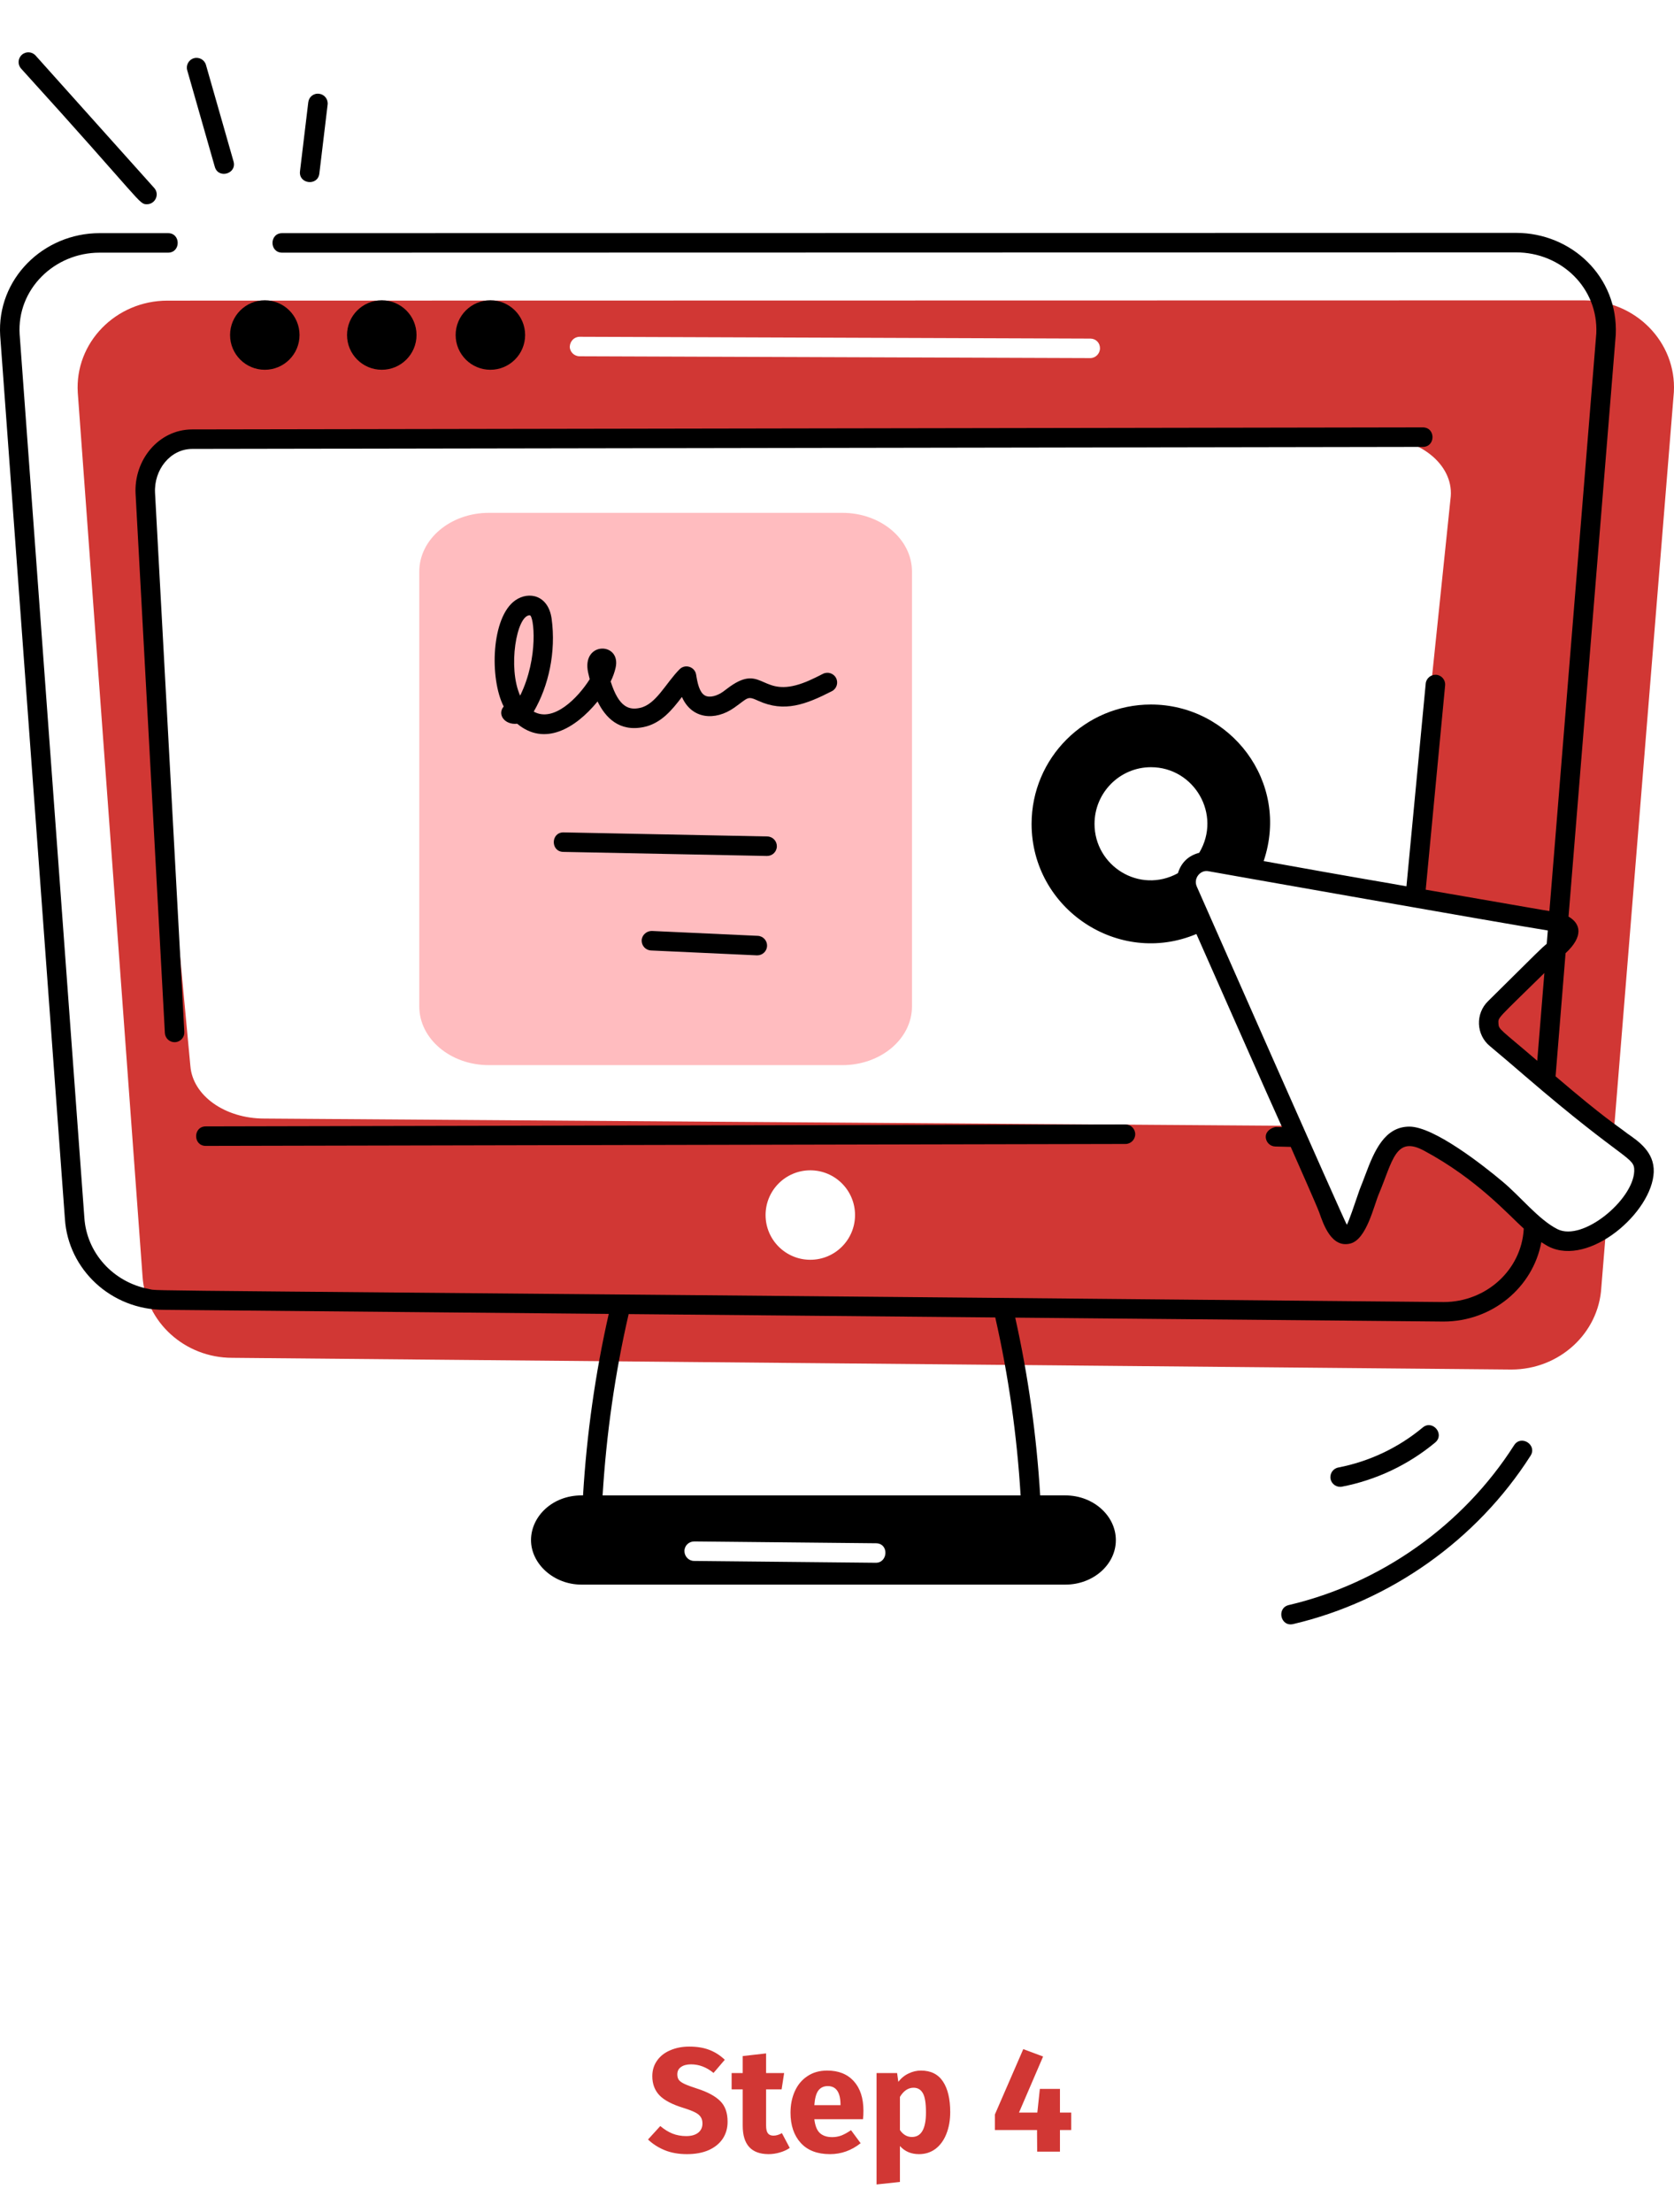
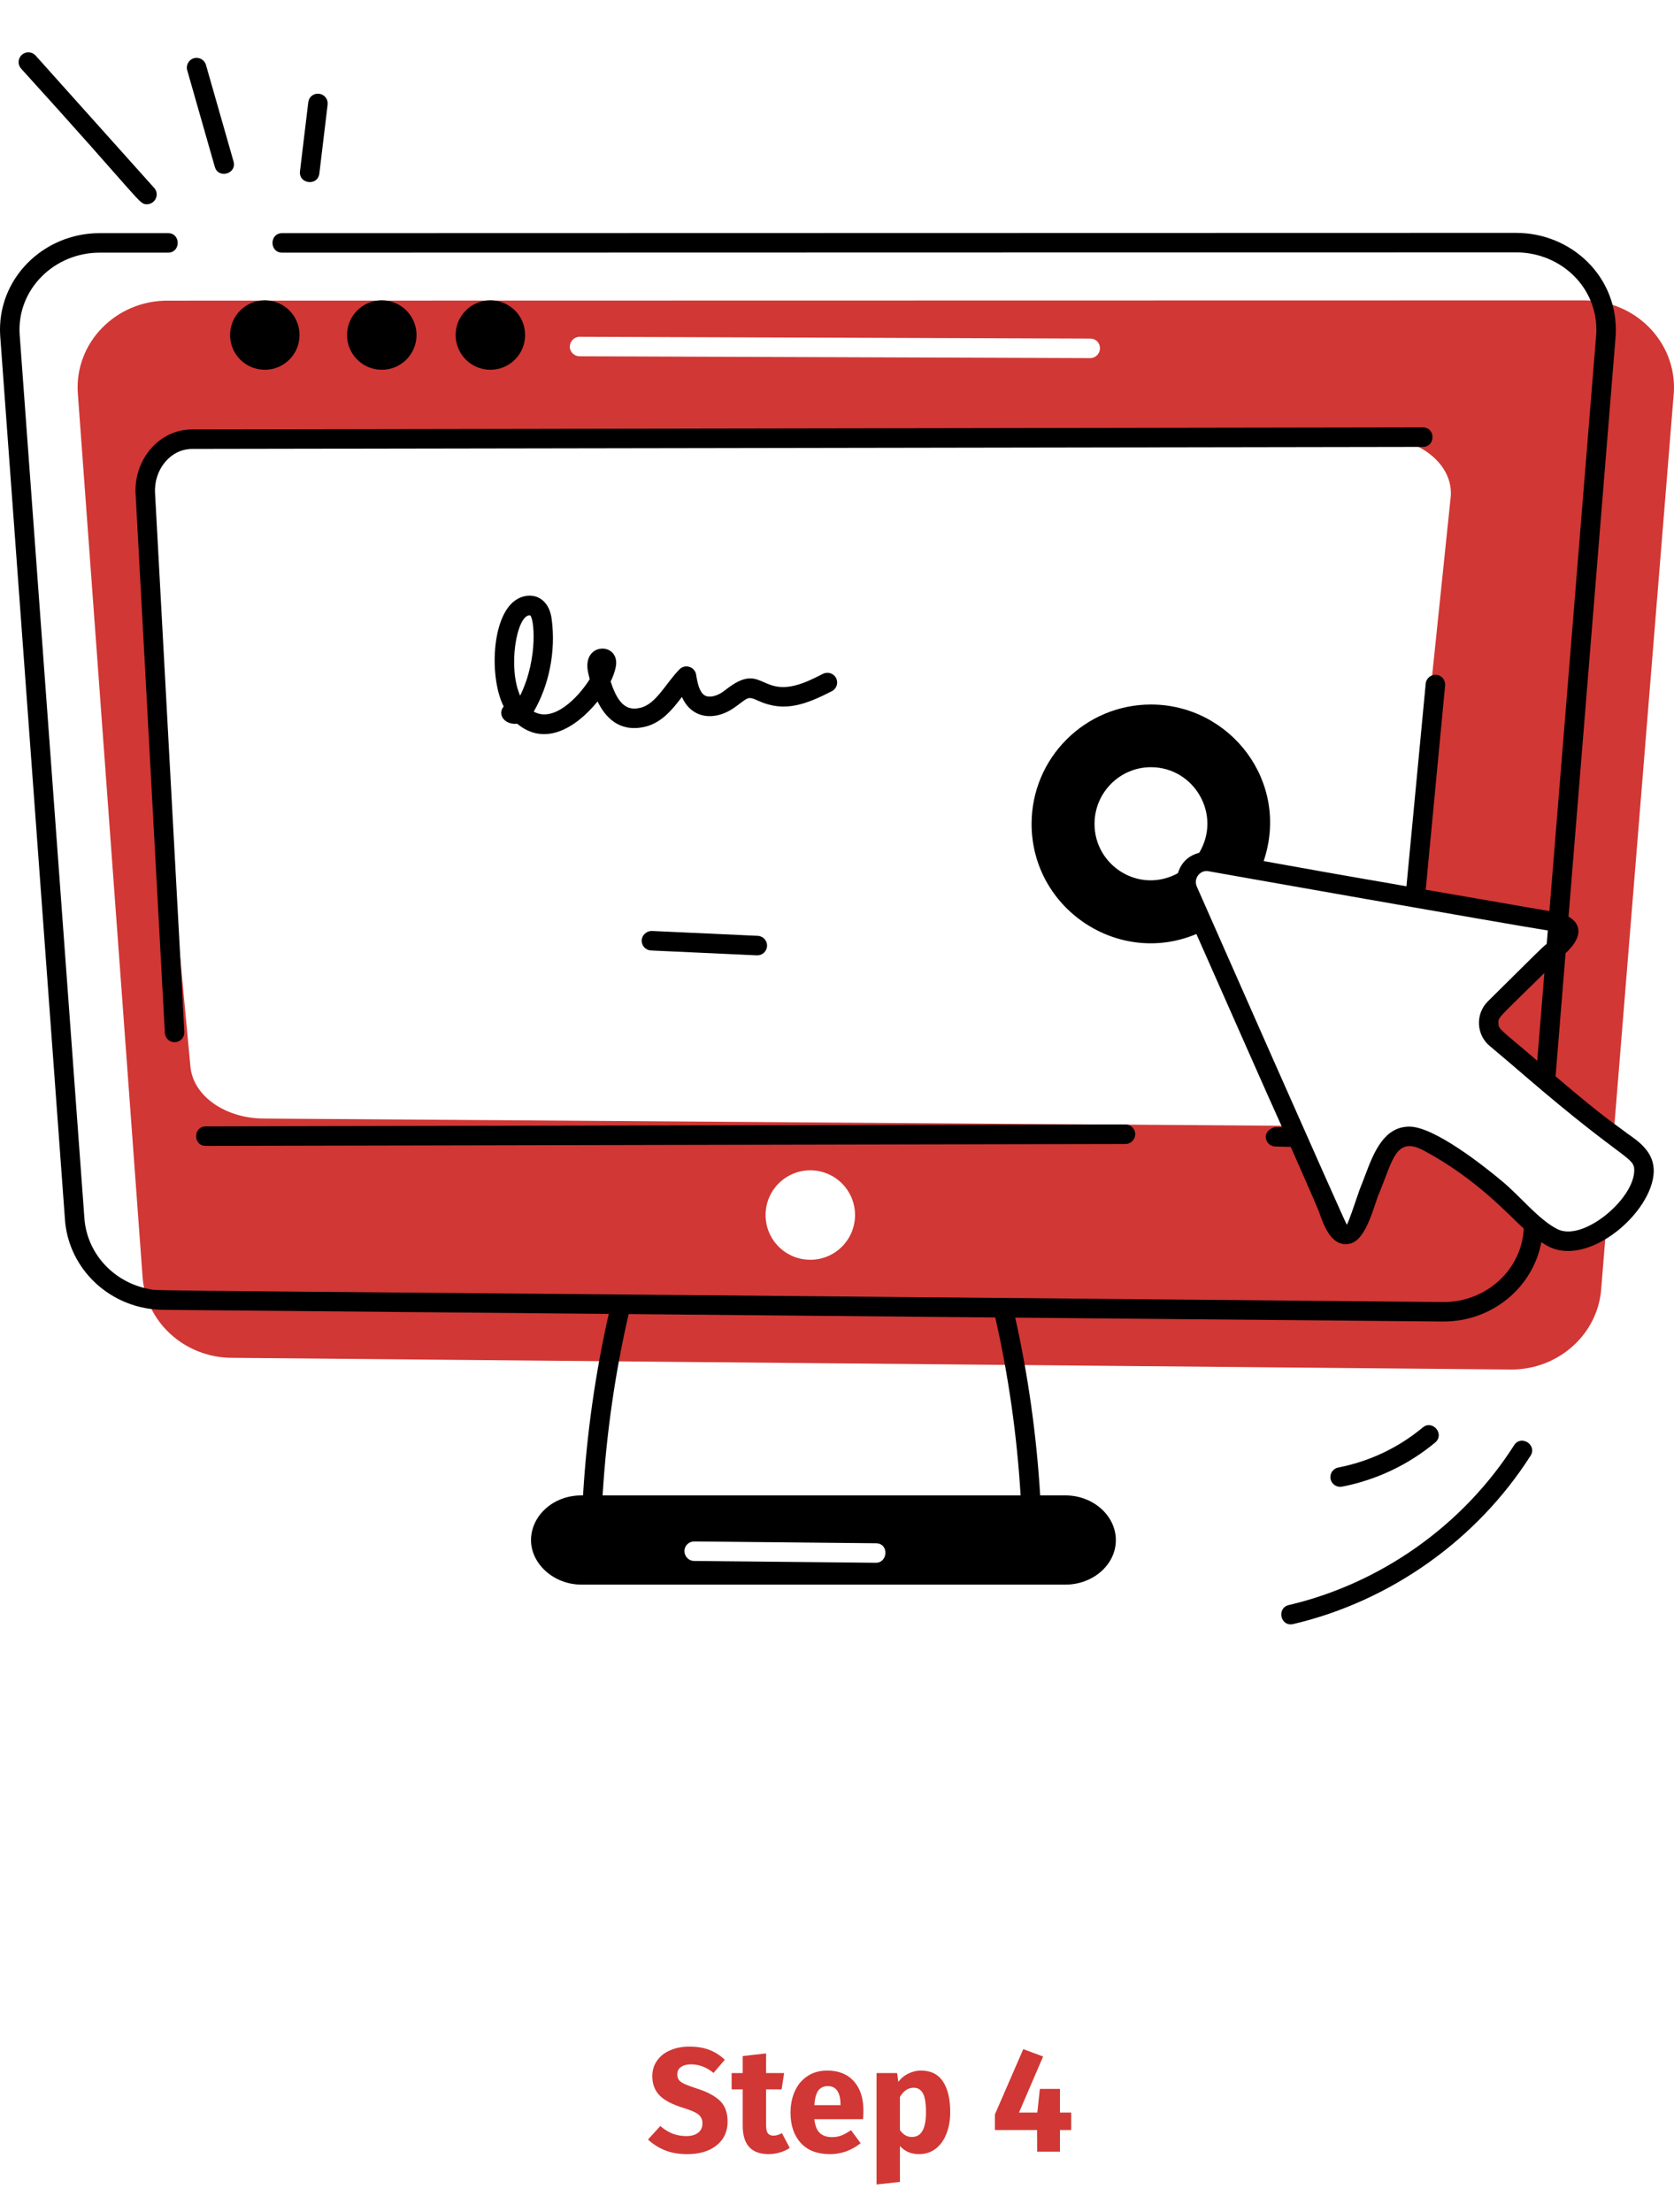
<svg xmlns="http://www.w3.org/2000/svg" width="249" height="329" viewBox="0 0 249 329" fill="none">
  <path d="M102.528 304.38C103.672 304.38 104.662 304.541 105.498 304.864C106.349 305.187 107.119 305.678 107.808 306.338L106.136 308.296C105.095 307.445 103.98 307.02 102.792 307.02C102.162 307.02 101.663 307.152 101.296 307.416C100.93 307.665 100.746 308.032 100.746 308.516C100.746 308.853 100.827 309.132 100.988 309.352C101.15 309.557 101.436 309.755 101.846 309.946C102.257 310.137 102.873 310.364 103.694 310.628C105.249 311.127 106.393 311.743 107.126 312.476C107.86 313.195 108.226 314.221 108.226 315.556C108.226 316.509 107.984 317.353 107.5 318.086C107.016 318.805 106.32 319.369 105.41 319.78C104.501 320.176 103.423 320.374 102.176 320.374C100.93 320.374 99.822 320.176 98.854 319.78C97.901 319.384 97.08 318.856 96.39 318.196L98.216 316.194C98.803 316.693 99.404 317.067 100.02 317.316C100.651 317.565 101.333 317.69 102.066 317.69C102.814 317.69 103.401 317.529 103.826 317.206C104.266 316.869 104.486 316.407 104.486 315.82C104.486 315.439 104.406 315.123 104.244 314.874C104.083 314.61 103.804 314.375 103.408 314.17C103.012 313.965 102.44 313.745 101.692 313.51C100.006 312.997 98.803 312.366 98.084 311.618C97.38 310.87 97.028 309.924 97.028 308.78C97.028 307.9 97.263 307.13 97.732 306.47C98.202 305.795 98.854 305.282 99.69 304.93C100.526 304.563 101.472 304.38 102.528 304.38ZM117.472 319.45C117.047 319.743 116.548 319.971 115.976 320.132C115.419 320.293 114.862 320.374 114.304 320.374C111.752 320.359 110.476 318.951 110.476 316.15V310.738H108.826V308.318H110.476V305.788L113.952 305.392V308.318H116.636L116.262 310.738H113.952V316.106C113.952 316.649 114.04 317.037 114.216 317.272C114.392 317.507 114.671 317.624 115.052 317.624C115.448 317.624 115.866 317.499 116.306 317.25L117.472 319.45ZM128.432 313.928C128.432 314.412 128.41 314.83 128.366 315.182H121.128C121.245 316.165 121.524 316.854 121.964 317.25C122.404 317.646 123.013 317.844 123.79 317.844C124.259 317.844 124.714 317.763 125.154 317.602C125.594 317.426 126.071 317.162 126.584 316.81L128.014 318.746C126.65 319.831 125.132 320.374 123.46 320.374C121.568 320.374 120.116 319.817 119.104 318.702C118.092 317.587 117.586 316.091 117.586 314.214C117.586 313.026 117.799 311.963 118.224 311.024C118.649 310.071 119.273 309.323 120.094 308.78C120.915 308.223 121.898 307.944 123.042 307.944C124.729 307.944 126.049 308.472 127.002 309.528C127.955 310.584 128.432 312.051 128.432 313.928ZM125.022 312.938C124.993 311.149 124.362 310.254 123.13 310.254C122.529 310.254 122.059 310.474 121.722 310.914C121.399 311.354 121.201 312.08 121.128 313.092H125.022V312.938ZM136.985 307.944C138.451 307.944 139.544 308.487 140.263 309.572C140.981 310.657 141.341 312.175 141.341 314.126C141.341 315.329 141.15 316.407 140.769 317.36C140.402 318.299 139.867 319.039 139.163 319.582C138.459 320.11 137.637 320.374 136.699 320.374C135.525 320.374 134.579 319.971 133.861 319.164V324.51L130.385 324.884V308.318H133.443L133.619 309.616C134.073 309.044 134.594 308.626 135.181 308.362C135.767 308.083 136.369 307.944 136.985 307.944ZM135.643 317.822C137.036 317.822 137.733 316.605 137.733 314.17C137.733 312.791 137.579 311.838 137.271 311.31C136.963 310.767 136.501 310.496 135.885 310.496C135.489 310.496 135.115 310.613 134.763 310.848C134.425 311.083 134.125 311.42 133.861 311.86V316.788C134.33 317.477 134.924 317.822 135.643 317.822ZM159.336 314.192V316.788H157.664V320H154.276L154.254 316.788H147.984V314.478L152.208 304.754L155.156 305.854L151.57 314.192H154.298L154.672 310.672H157.664V314.192H159.336Z" fill="#D13734" />
  <path d="M230.3 142.105C227.631 144.697 225.002 147.327 222.371 149.918C221.056 151.195 221.133 153.322 222.564 154.483C228.365 159.317 233.936 164.462 240.008 168.871L248.982 58.288C249.369 50.9 243.296 44.672 235.599 44.672L24.913 44.711C17.216 44.711 11.105 50.977 11.569 58.404L21.2 189.797C21.625 196.605 27.466 201.942 34.544 201.942L224.808 203.683C231.925 203.683 237.804 198.306 238.191 191.46L238.926 182.448C229.24 189.479 228.727 178.577 212.547 169.877C210.768 168.91 209.452 168.832 208.37 169.219C205.894 170.225 204.966 174.131 203.767 176.993C203.225 178.27 201.949 183.144 200.518 183.53C198.7 184.033 197.772 180.088 197.269 178.966C194.953 173.712 192.395 167.879 192.202 167.44L39.303 166.357C33.462 166.357 28.666 162.954 28.317 158.544L20.388 73.875C20.001 69.079 25.029 65.056 31.373 65.056L204.772 65.017C211.116 65.017 216.144 69.04 215.796 73.797L209.608 133.363C233.012 137.445 232.557 137.117 233.163 138.044C234.014 139.359 231.151 141.216 230.3 142.105ZM120.529 174.055C124.203 174.055 127.182 177.033 127.182 180.708C127.182 184.382 124.204 187.36 120.529 187.36C116.854 187.36 113.876 184.382 113.876 180.708C113.876 177.033 116.854 174.055 120.529 174.055ZM162.186 53.259L86.22 52.988C85.408 52.988 84.751 52.331 84.751 51.557C84.79 50.745 85.408 50.087 86.22 50.087L162.186 50.358C162.998 50.358 163.617 50.977 163.617 51.789C163.617 52.6 162.96 53.258 162.186 53.258V53.259Z" fill="#D13734" />
-   <path d="M135.654 85.015V149.67C135.654 154.498 131.019 158.412 125.302 158.412H72.717C67 158.412 62.365 154.498 62.365 149.67L62.365 85.015C62.365 80.187 67 76.273 72.717 76.273H125.302C131.019 76.273 135.654 80.187 135.654 85.015Z" fill="#FFBCBF" />
  <path d="M39.388 44.661C36.534 44.661 34.221 46.974 34.221 49.827C34.221 52.68 36.534 54.994 39.388 54.994C42.241 54.994 44.554 52.681 44.554 49.827C44.554 46.974 42.241 44.661 39.388 44.661Z" fill="black" />
  <path d="M61.955 49.827C61.955 46.974 59.641 44.661 56.788 44.661C53.935 44.661 51.621 46.974 51.621 49.827C51.621 52.68 53.935 54.994 56.788 54.994C59.642 54.994 61.955 52.681 61.955 49.827Z" fill="black" />
  <path d="M78.109 49.827C78.109 46.974 75.796 44.661 72.943 44.661C70.09 44.661 67.775 46.974 67.775 49.827C67.775 52.68 70.089 54.994 72.943 54.994C75.796 54.994 78.109 52.681 78.109 49.827Z" fill="black" />
  <path d="M30.613 170.423H30.617L167.411 170.136C168.212 170.136 168.858 169.483 168.858 168.682C168.858 167.881 168.208 167.235 167.407 167.235H167.403L30.609 167.523C28.702 167.523 28.687 170.424 30.613 170.424V170.423Z" fill="black" />
  <path d="M20.169 73.48L24.524 153.63C24.566 154.404 25.204 155.001 25.971 155.001C25.997 155.001 26.023 155.001 26.05 154.997C26.851 154.955 27.463 154.272 27.417 153.471L23.062 73.321C22.876 69.863 25.323 66.776 28.588 66.767L211.643 66.465C213.55 66.465 213.565 63.564 211.638 63.564C-1.562 63.916 241.918 63.514 28.58 63.866C23.624 63.875 19.888 68.38 20.168 73.48H20.169Z" fill="black" />
  <path d="M122.412 100.215C120.991 100.944 119.711 101.571 118.366 101.919C113.102 103.306 113.138 98.596 108.13 102.44L107.545 102.878C106.717 103.464 105.554 103.856 104.825 103.422C104.024 102.946 103.744 101.579 103.545 100.332C103.357 99.172 101.925 98.696 101.086 99.535C99.024 101.608 97.573 104.791 95.167 105.288C93.637 105.609 92.081 105.3 90.834 101.356C91.171 100.665 91.416 99.982 91.571 99.298C92.43 95.444 86.455 95.352 87.484 100.038C87.548 100.307 87.62 100.639 87.718 101.017C85.957 103.814 82.329 107.495 79.389 105.833C81.611 102.024 82.725 96.95 82.052 92.019C81.564 88.509 78.671 87.883 76.662 89.276C73.066 91.769 72.791 100.904 74.924 105.077C73.934 106.208 75.018 107.841 76.933 107.638C80.944 110.986 85.516 108.443 88.885 104.325C90.052 106.713 92.099 108.888 95.76 108.129C98.342 107.595 99.995 105.547 101.433 103.653C102.888 106.961 106.368 107.26 109.214 105.251C111.346 103.747 111.117 103.46 112.806 104.231C116.674 105.999 119.889 104.765 123.734 102.799C124.448 102.433 124.728 101.56 124.364 100.847C123.998 100.129 123.118 99.857 122.412 100.216V100.215ZM77.368 103.46C75.505 99.31 76.834 91.505 78.796 91.505C79.41 91.505 80.164 97.786 77.368 103.46Z" fill="black" />
-   <path d="M115.553 125.882C115.568 125.081 114.933 124.416 114.132 124.401C112.923 124.377 85.027 123.821 83.812 123.797C81.908 123.797 81.888 126.662 83.782 126.698L114.072 127.302H114.102C114.892 127.302 115.538 126.672 115.553 125.882Z" fill="black" />
  <path d="M112.716 139.182L96.965 138.457C96.194 138.445 95.488 139.042 95.446 139.839C95.412 140.64 96.028 141.32 96.829 141.358L112.58 142.083H112.648C113.418 142.083 114.061 141.474 114.098 140.7C114.132 139.899 113.516 139.22 112.716 139.182Z" fill="black" />
  <path d="M3.25 8.152C2.653 8.684 2.601 9.602 3.137 10.199C21.386 30.291 20.622 30.373 21.857 30.373C23.092 30.373 23.781 28.894 22.938 27.955L5.297 8.265C4.765 7.668 3.847 7.616 3.25 8.152Z" fill="black" />
  <path d="M28.845 8.658C28.075 8.877 27.629 9.682 27.848 10.448L31.95 24.806C32.476 26.657 35.263 25.849 34.738 24.012L30.636 9.655C30.417 8.881 29.597 8.439 28.845 8.658Z" fill="black" />
  <path d="M45.854 15.211L44.623 25.466C44.387 27.378 47.276 27.715 47.501 25.814L48.733 15.559C48.831 14.762 48.261 14.04 47.468 13.946C46.629 13.844 45.949 14.418 45.855 15.211H45.854Z" fill="black" />
  <path d="M199.616 221.104C204.708 220.121 209.497 217.851 213.475 214.539C214.952 213.306 213.087 211.083 211.616 212.31C208.017 215.309 203.677 217.364 199.064 218.255C198.279 218.406 197.765 219.169 197.916 219.955C198.069 220.754 198.851 221.256 199.616 221.103V221.104Z" fill="black" />
  <path d="M192.359 241.538C206.811 238.146 219.681 229.021 227.662 216.502C228.689 214.899 226.258 213.321 225.214 214.946C217.637 226.829 205.417 235.495 191.695 238.713C189.853 239.151 190.458 241.982 192.359 241.538Z" fill="black" />
  <path d="M245.986 174.299C246.08 171.36 243.761 169.759 242.069 168.588C240.145 167.1 238.921 166.506 231.384 160.077L232.871 141.761C235.604 139.241 235.102 137.338 233.312 136.324L240.339 49.766C240.715 41.16 233.76 34.634 225.505 34.634L41.972 34.676C40.053 34.676 40.052 37.577 41.972 37.577L225.505 37.535C232.23 37.535 237.749 42.833 237.442 49.585L230.467 135.492C229.381 135.336 229.662 135.359 212.068 132.318L214.955 101.937C215.031 101.141 214.445 100.434 213.648 100.358C212.855 100.298 212.145 100.868 212.069 101.665L209.203 131.816C206.503 131.314 202.491 130.694 187.964 128.063C191.943 116.268 182.983 104.78 171.198 104.78C161.412 104.78 153.444 112.709 153.444 122.534C153.444 135.166 166.366 143.79 177.959 138.91C185.142 155.13 187.5 160.531 190.699 167.636L189.761 167.613C189.081 167.727 188.295 168.229 188.276 169.03C188.257 169.83 188.891 170.495 189.692 170.514L191.991 170.571C193.018 172.901 195.894 179.382 196.235 180.335C196.888 182.205 198.093 185.677 200.896 184.933C203.277 184.289 204.35 179.33 205.104 177.556C207.154 172.71 207.558 168.809 211.857 171.154C219.668 175.35 224.341 180.632 226.655 182.725L226.649 182.791C226.302 188.88 221.059 193.647 214.728 193.647C11.497 191.73 24.154 192.063 22.128 191.702C16.828 190.69 12.889 186.338 12.549 181.107L2.922 49.724C2.505 43.017 8.087 37.577 14.817 37.577H24.993C26.911 37.577 26.912 34.675 24.993 34.675H14.817C6.444 34.675 -0.5 41.488 0.028 49.921L9.657 181.306C10.145 188.782 16.504 194.806 24.433 194.806L90.549 195.41C88.544 204.258 87.27 213.319 86.724 222.403H86.49C82.152 222.403 78.987 225.544 78.987 229.056C78.987 232.568 82.351 235.671 86.49 235.671H158.473C162.611 235.671 165.977 232.692 165.977 229.056C165.977 225.419 162.611 222.403 158.473 222.403H154.72C154.187 213.522 152.947 204.653 151.01 195.963L214.714 196.546C221.979 196.546 228.02 191.453 229.267 184.739C229.635 184.974 229.999 185.216 230.386 185.411C236.421 188.403 245.755 180.316 245.987 174.305V174.298L245.986 174.299ZM130.276 232.422C129.048 232.41 101.48 232.134 103.239 232.151C102.465 232.151 101.807 231.494 101.807 230.681C101.807 229.869 102.465 229.25 103.278 229.25L130.276 229.521C132.257 229.521 132.1 232.423 130.276 232.423V232.422ZM151.811 222.404H89.634C90.19 213.323 91.469 204.269 93.509 195.437L148.04 195.937C150.018 204.628 151.271 213.508 151.811 222.404ZM222.887 152.194C222.85 151.28 222.64 151.659 229.718 144.711L228.658 157.765C223.078 152.973 222.927 153.147 222.887 152.194H222.887ZM162.805 122.534C162.805 117.892 166.557 114.101 171.199 114.101C177.627 114.101 181.778 121.157 178.376 126.833C176.821 127.237 175.714 128.229 175.208 129.868C169.472 133.007 162.805 128.773 162.805 122.534H162.805ZM231.685 182.817C228.88 181.414 226.118 177.905 223.495 175.731C220.685 173.366 213.31 167.556 209.644 167.556C205.979 167.556 204.431 171.129 203.109 174.677C202.281 176.898 202.469 176.215 201.919 177.853C201.56 178.915 200.605 181.733 200.337 182.152C200.159 182.051 178.092 132.025 178.013 131.842C177.472 130.619 178.574 129.322 179.754 129.572C181.358 129.866 223.729 137.351 230.231 138.387L230.071 140.36C229.066 141.229 229.298 141.017 221.358 148.882C219.415 150.769 219.564 153.919 221.633 155.598C223.386 157.056 225.116 158.548 226.846 160.033C241.936 173.014 243.157 171.991 243.084 174.201C242.91 178.452 235.463 184.675 231.685 182.817V182.817Z" fill="black" />
</svg>